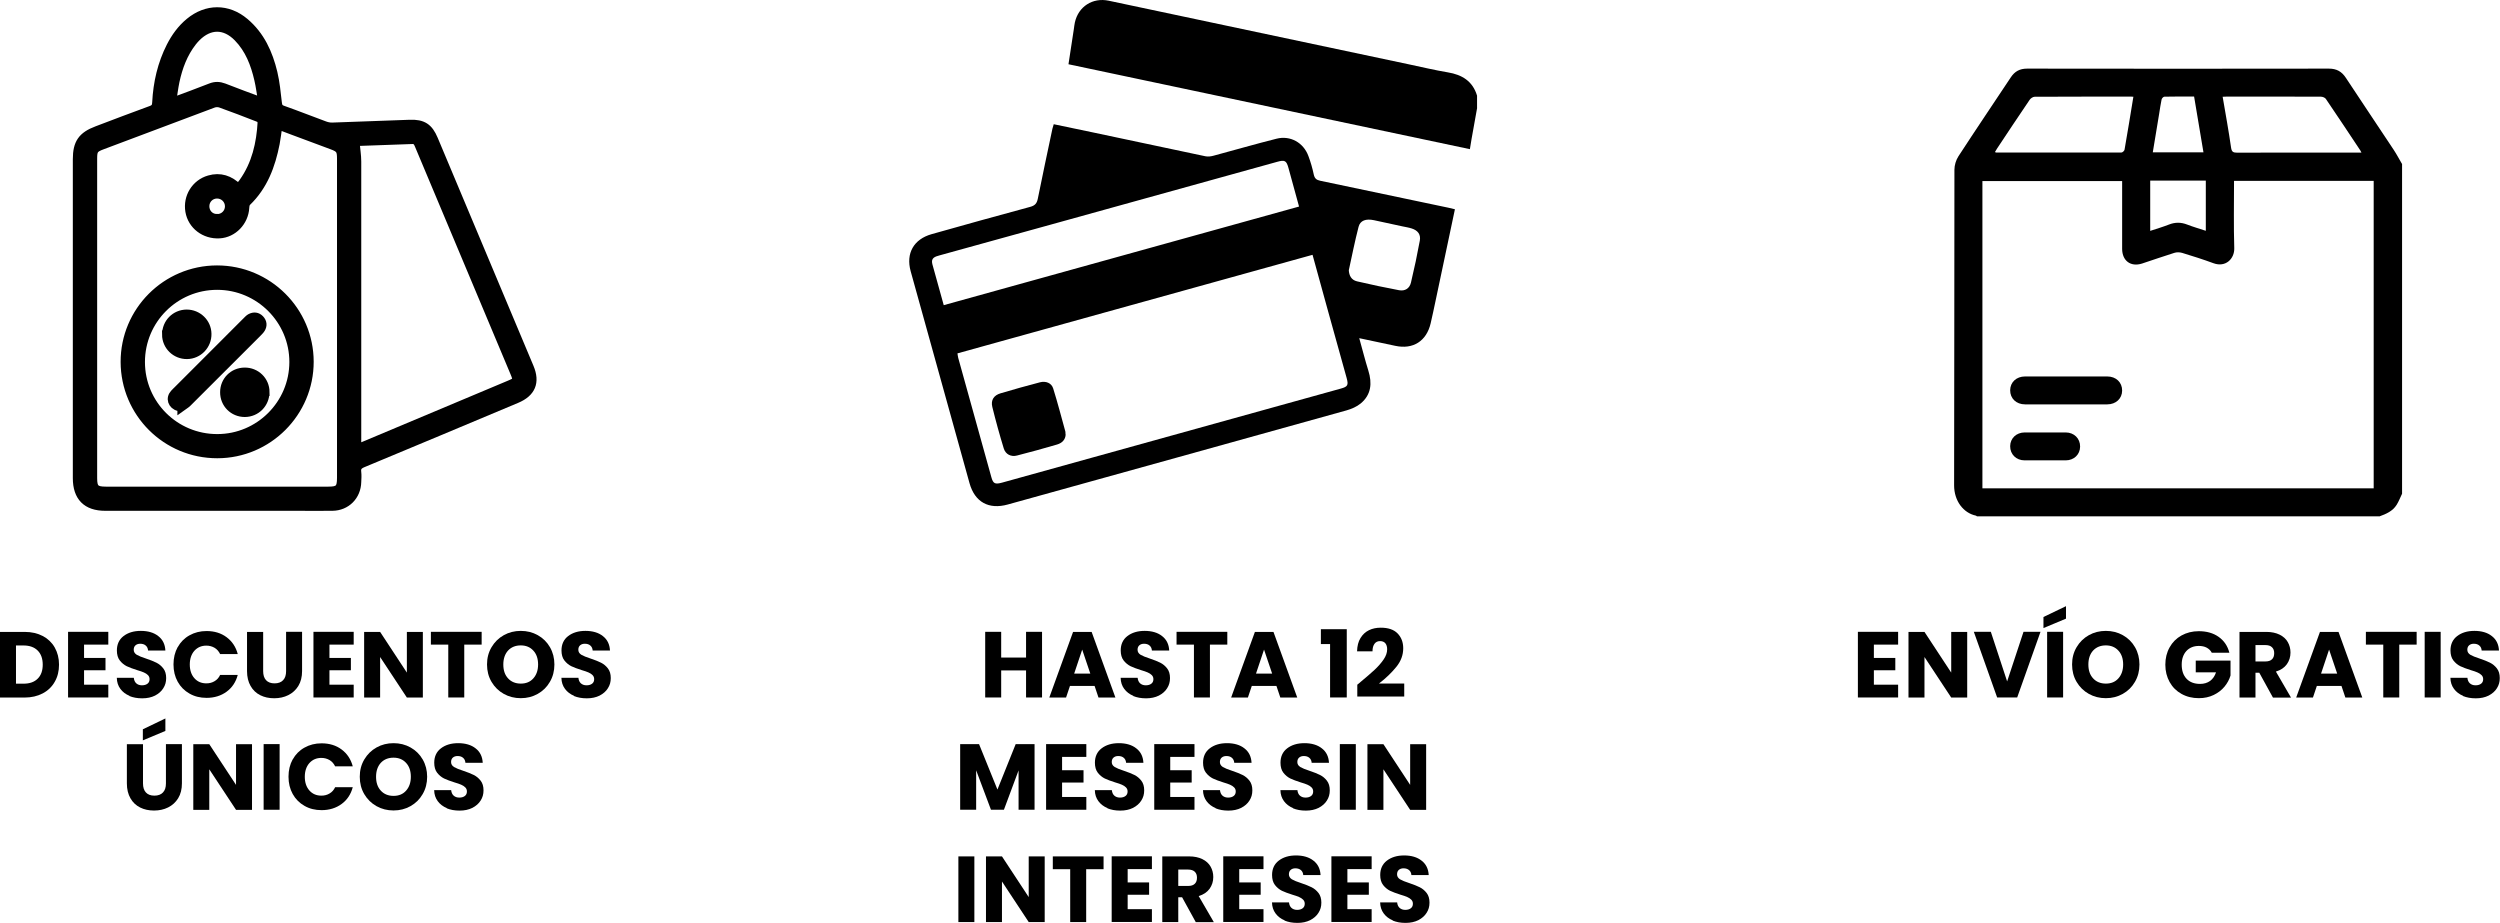
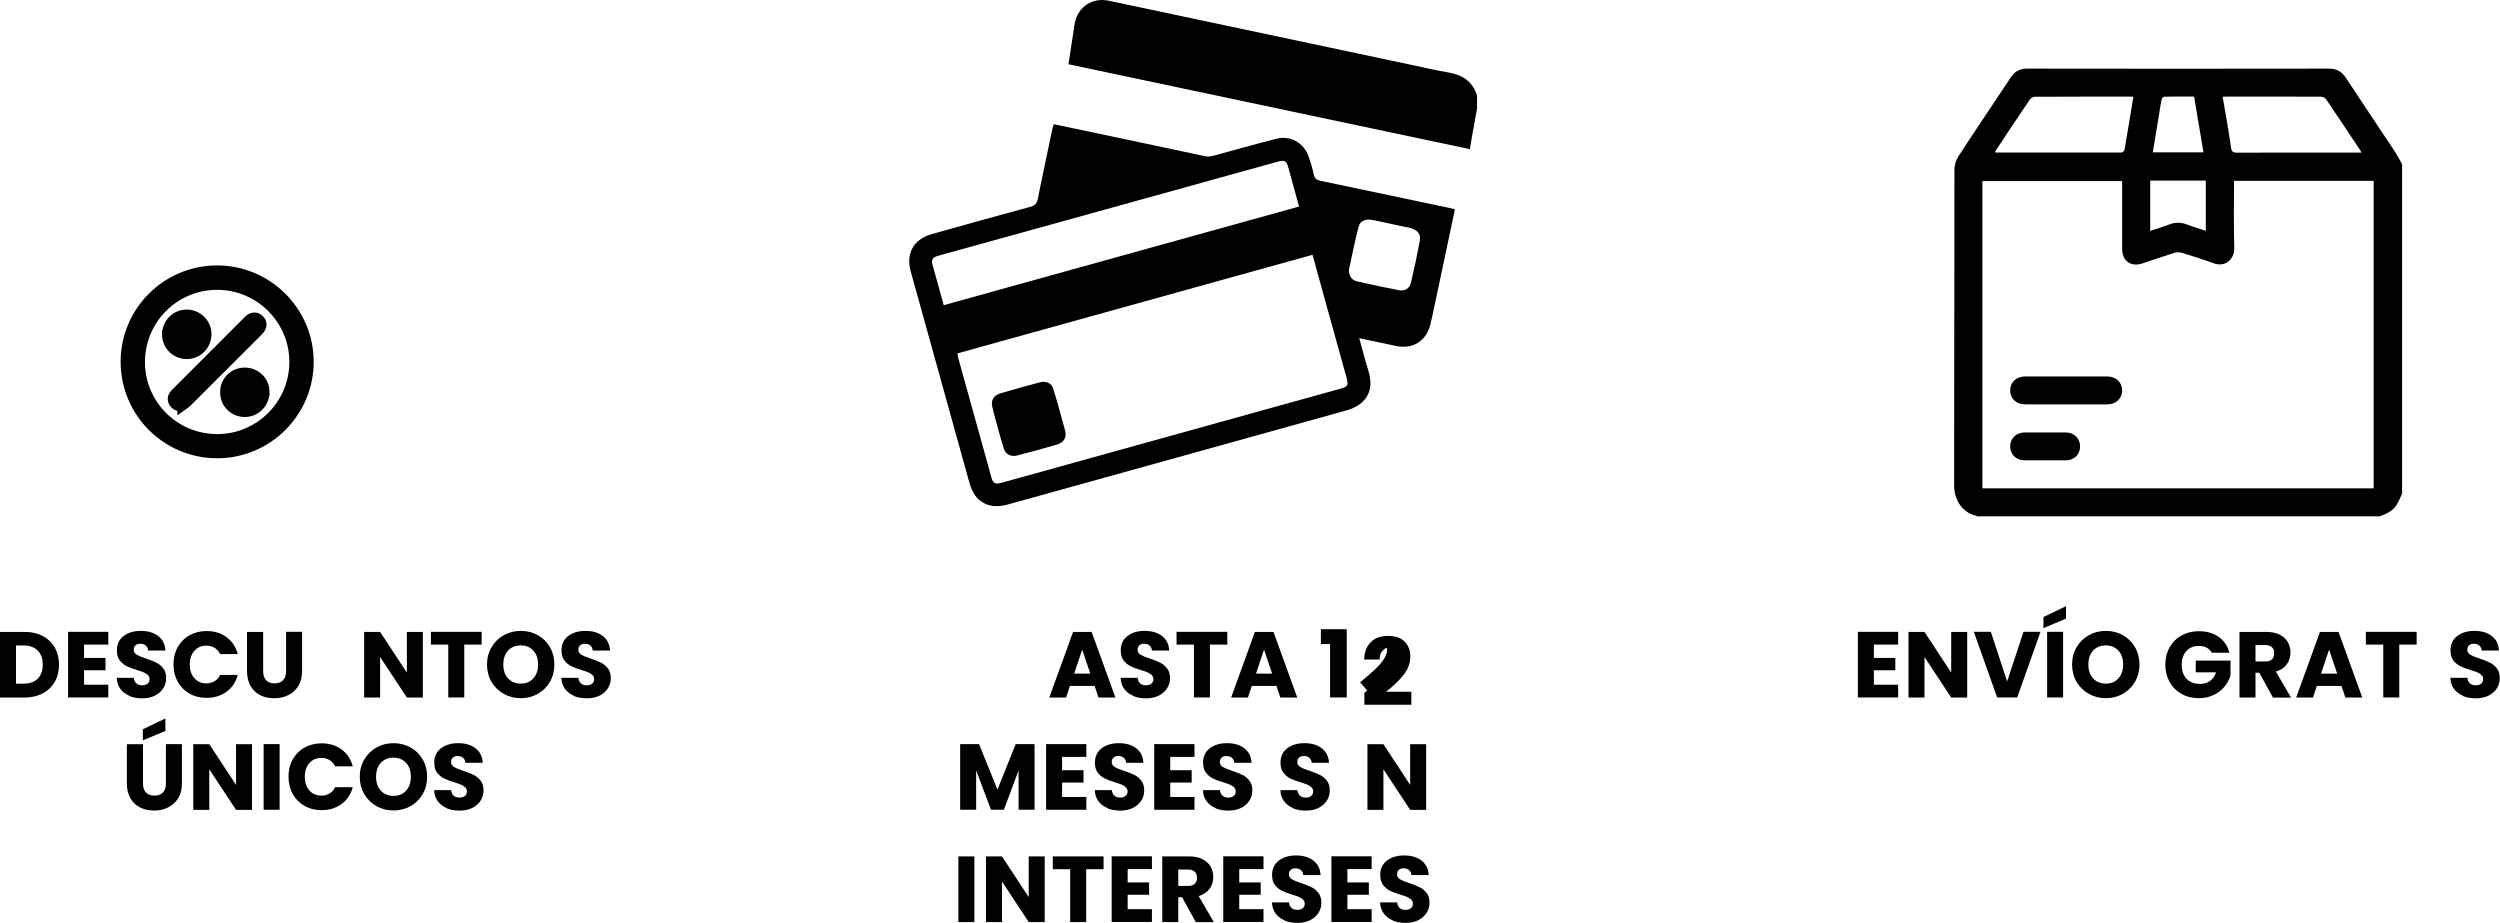
<svg xmlns="http://www.w3.org/2000/svg" id="Layer_2" data-name="Layer 2" viewBox="0 0 320.62 118.34">
  <defs>
    <style>
      .cls-1 {
        stroke: #000;
        stroke-miterlimit: 10;
      }

      .cls-2 {
        stroke-width: 0px;
      }
    </style>
  </defs>
  <g id="Layer_16" data-name="Layer 16">
    <g>
      <g>
-         <path class="cls-1" d="m9.84,40.81c0-6.8,0-13.6,0-20.4,0-2.07.65-3.01,2.59-3.74,2.31-.87,4.61-1.76,6.93-2.6.51-.18.64-.44.66-.95.13-2.51.68-4.93,1.83-7.19.61-1.19,1.38-2.26,2.42-3.12,2.21-1.83,4.94-1.85,7.14,0,2.03,1.71,3.07,4.01,3.67,6.52.3,1.26.42,2.56.57,3.85.05.44.15.7.62.86,1.81.64,3.59,1.35,5.39,2.01.3.11.64.18.96.17,3.31-.11,6.62-.24,9.93-.36,1.68-.06,2.47.45,3.12,2,4.1,9.75,8.19,19.51,12.29,29.26.8,1.91.23,3.28-1.71,4.09-6.56,2.75-13.12,5.51-19.7,8.24-.55.23-.8.5-.72,1.1.05.41.02.84,0,1.26-.04,1.81-1.38,3.18-3.2,3.2-1.55.02-3.09,0-4.64,0-8.17,0-16.34,0-24.5,0-2.41,0-3.65-1.26-3.65-3.69,0-6.84,0-13.69,0-20.53Zm20.73-16.74c.23-.28.42-.49.58-.72,1.64-2.31,2.24-4.95,2.39-7.72,0-.16-.25-.43-.45-.5-1.6-.63-3.21-1.24-4.82-1.82-.26-.09-.61-.09-.87,0-4.77,1.78-9.53,3.57-14.29,5.37-1.01.38-1.15.58-1.15,1.65,0,13.66,0,27.33,0,40.99,0,1.29.3,1.59,1.61,1.59,9.51,0,19.03,0,28.54,0,1.33,0,1.61-.28,1.61-1.64,0-13.64,0-27.28,0-40.92,0-1.09-.15-1.31-1.19-1.69-1.67-.62-3.34-1.25-5.02-1.87-.59-.22-1.18-.45-1.8-.68-.12.82-.2,1.56-.34,2.29-.56,2.84-1.53,5.47-3.68,7.54-.16.15-.21.46-.22.7-.11,1.83-1.56,3.33-3.32,3.43-1.92.11-3.57-1.15-3.88-2.97-.31-1.83.77-3.6,2.55-4.11,1.42-.41,2.65-.01,3.76,1.08Zm15.04-5.84c.08.89.22,1.69.22,2.49.01,11.96,0,23.92,0,35.88,0,.26,0,.51,0,.84.3-.11.53-.19.75-.28,6.24-2.62,12.47-5.24,18.71-7.86,1.03-.43,1.06-.51.64-1.51-2.24-5.34-4.49-10.69-6.73-16.03-1.83-4.37-3.67-8.73-5.5-13.1-.16-.39-.32-.71-.83-.69-2.45.09-4.89.18-7.26.26Zm-12.01-5.2c-.17-1.02-.28-1.94-.49-2.83-.46-1.99-1.18-3.88-2.65-5.38-1.64-1.67-3.58-1.66-5.23-.01-.19.19-.36.39-.52.59-1.16,1.49-1.8,3.22-2.19,5.04-.17.82-.27,1.65-.42,2.59,1.74-.65,3.33-1.23,4.9-1.85.6-.24,1.13-.22,1.72,0,1.57.62,3.16,1.2,4.89,1.84Zm-5.77,14.93c.85,0,1.52-.66,1.52-1.5,0-.84-.69-1.51-1.53-1.5-.82.01-1.46.66-1.47,1.47-.01.86.63,1.52,1.48,1.52Z" />
        <path class="cls-1" d="m15.97,46.43c-.02-6.55,5.3-11.88,11.86-11.89,6.55,0,11.89,5.31,11.9,11.85,0,6.54-5.32,11.88-11.87,11.88-6.57,0-11.87-5.29-11.89-11.85Zm2.12,0c0,5.4,4.38,9.75,9.78,9.74,5.36,0,9.73-4.37,9.74-9.73.01-5.38-4.38-9.77-9.76-9.77-5.4,0-9.76,4.37-9.76,9.76Z" />
        <path class="cls-1" d="m23.25,52.26c-1-.02-1.5-.89-1.1-1.58.1-.17.24-.31.38-.45,3.04-3.04,6.08-6.08,9.12-9.12.14-.14.28-.29.45-.38.46-.24.9-.2,1.27.18.36.38.41.83.14,1.27-.12.2-.31.37-.48.55-2.98,2.98-5.95,5.96-8.94,8.93-.28.28-.65.47-.84.61Z" />
        <path class="cls-1" d="m21.29,42.9c-.01-1.5,1.16-2.69,2.65-2.7,1.46,0,2.66,1.16,2.68,2.61.03,1.49-1.15,2.72-2.63,2.74-1.49.02-2.7-1.16-2.71-2.65Zm2.66.76c.26-.36.55-.59.51-.76-.05-.22-.35-.38-.54-.57-.17.19-.46.36-.47.56-.01.19.25.41.5.77Z" />
        <path class="cls-1" d="m34.06,50.28c0,1.5-1.17,2.69-2.66,2.7-1.5,0-2.68-1.18-2.67-2.68,0-1.48,1.15-2.64,2.63-2.66,1.5-.02,2.7,1.15,2.71,2.64Zm-2.64-.77c-.27.38-.55.59-.53.78.02.2.31.38.49.57.19-.18.49-.33.52-.54.03-.19-.23-.42-.48-.81Z" />
      </g>
      <g>
        <path class="cls-2" d="m5.48,81.56c.66.35,1.18.85,1.54,1.48.36.64.55,1.37.55,2.2s-.18,1.56-.55,2.2c-.36.64-.88,1.14-1.55,1.49-.67.35-1.44.53-2.32.53H0v-8.42h3.16c.89,0,1.66.18,2.33.53Zm-.65,5.48c.43-.42.65-1.02.65-1.8s-.22-1.38-.65-1.81-1.04-.65-1.81-.65h-.97v4.9h.97c.78,0,1.38-.21,1.81-.64Z" />
        <path class="cls-2" d="m10.78,82.68v1.7h2.75v1.58h-2.75v1.85h3.11v1.64h-5.16v-8.42h5.16v1.64h-3.11Z" />
        <path class="cls-2" d="m16.61,89.24c-.49-.2-.88-.5-1.17-.89s-.45-.86-.46-1.42h2.18c.03.31.14.55.32.71.18.16.42.25.72.25s.54-.07.72-.21c.18-.14.26-.33.26-.58,0-.21-.07-.38-.21-.52-.14-.14-.31-.25-.52-.34-.2-.09-.49-.19-.87-.3-.54-.17-.99-.34-1.33-.5-.34-.17-.64-.42-.89-.74s-.37-.76-.37-1.28c0-.78.28-1.4.85-1.84s1.31-.67,2.22-.67,1.68.22,2.24.67c.57.44.87,1.06.91,1.85h-2.22c-.02-.27-.12-.49-.3-.64-.18-.16-.42-.23-.71-.23-.25,0-.45.07-.6.2-.15.13-.23.32-.23.57,0,.27.13.48.38.64.26.15.66.32,1.2.49.54.18.99.36,1.33.53s.63.41.88.73c.25.32.37.73.37,1.24s-.12.92-.37,1.31c-.24.39-.6.7-1.06.94-.46.23-1.01.35-1.64.35s-1.17-.1-1.66-.3Z" />
        <path class="cls-2" d="m22.79,83c.36-.65.86-1.16,1.51-1.52.64-.36,1.37-.55,2.19-.55,1,0,1.86.26,2.57.79.71.53,1.19,1.25,1.43,2.16h-2.26c-.17-.35-.41-.62-.71-.8-.31-.18-.66-.28-1.05-.28-.63,0-1.14.22-1.54.66-.39.44-.59,1.03-.59,1.76s.2,1.32.59,1.76c.39.44.9.66,1.54.66.39,0,.74-.09,1.05-.28.31-.18.55-.45.71-.8h2.26c-.24.91-.72,1.63-1.43,2.15-.71.52-1.57.79-2.57.79-.82,0-1.55-.18-2.19-.55-.64-.36-1.15-.87-1.51-1.52-.36-.65-.54-1.39-.54-2.22s.18-1.57.54-2.23Z" />
        <path class="cls-2" d="m33.75,81.03v5.04c0,.5.12.89.37,1.16.25.27.61.41,1.09.41s.85-.14,1.1-.41c.26-.27.38-.66.38-1.16v-5.04h2.05v5.03c0,.75-.16,1.39-.48,1.91-.32.52-.75.91-1.29,1.18s-1.14.4-1.81.4-1.26-.13-1.78-.39c-.52-.26-.94-.65-1.24-1.18-.3-.52-.46-1.16-.46-1.91v-5.03h2.05Z" />
-         <path class="cls-2" d="m42.25,82.68v1.7h2.75v1.58h-2.75v1.85h3.11v1.64h-5.16v-8.42h5.16v1.64h-3.11Z" />
        <path class="cls-2" d="m54.23,89.46h-2.05l-3.43-5.2v5.2h-2.05v-8.42h2.05l3.43,5.22v-5.22h2.05v8.42Z" />
        <path class="cls-2" d="m61.77,81.03v1.64h-2.23v6.78h-2.05v-6.78h-2.23v-1.64h6.52Z" />
        <path class="cls-2" d="m64.61,88.99c-.66-.37-1.18-.88-1.57-1.54-.39-.66-.58-1.4-.58-2.23s.19-1.56.58-2.22c.39-.66.91-1.17,1.57-1.54.66-.37,1.39-.55,2.18-.55s1.52.18,2.18.55c.66.37,1.18.88,1.56,1.54.38.66.57,1.4.57,2.22s-.19,1.57-.58,2.23c-.38.66-.9,1.17-1.56,1.54-.66.37-1.38.55-2.17.55s-1.52-.18-2.18-.55Zm3.79-1.99c.4-.45.61-1.04.61-1.78s-.2-1.34-.61-1.78c-.4-.44-.94-.67-1.61-.67s-1.22.22-1.63.66c-.4.44-.61,1.04-.61,1.79s.2,1.34.61,1.78c.4.44.95.67,1.63.67s1.21-.22,1.61-.67Z" />
        <path class="cls-2" d="m73.63,89.24c-.49-.2-.88-.5-1.17-.89s-.45-.86-.46-1.42h2.18c.03.31.14.55.32.71.18.16.42.25.72.25s.54-.07.72-.21c.18-.14.26-.33.26-.58,0-.21-.07-.38-.21-.52-.14-.14-.31-.25-.52-.34-.2-.09-.49-.19-.87-.3-.54-.17-.99-.34-1.33-.5-.34-.17-.64-.42-.89-.74s-.37-.76-.37-1.28c0-.78.28-1.4.85-1.84s1.31-.67,2.22-.67,1.68.22,2.24.67c.57.44.87,1.06.91,1.85h-2.22c-.02-.27-.12-.49-.3-.64-.18-.16-.42-.23-.71-.23-.25,0-.45.07-.6.2-.15.13-.23.32-.23.57,0,.27.13.48.38.64.26.15.66.32,1.2.49.54.18.99.36,1.33.53s.63.41.88.73c.25.32.37.73.37,1.24s-.12.92-.37,1.31c-.24.39-.6.7-1.06.94-.46.23-1.01.35-1.64.35s-1.17-.1-1.66-.3Z" />
        <path class="cls-2" d="m18.34,95.43v5.04c0,.5.12.89.37,1.16.25.27.61.41,1.09.41s.85-.14,1.1-.41c.26-.27.38-.66.38-1.16v-5.04h2.05v5.03c0,.75-.16,1.39-.48,1.91-.32.52-.75.91-1.29,1.18s-1.14.4-1.81.4-1.26-.13-1.78-.39c-.52-.26-.94-.65-1.24-1.18-.3-.52-.46-1.16-.46-1.91v-5.03h2.05Zm2.87-1.69l-2.89,1.21v-1.42l2.89-1.39v1.6Z" />
        <path class="cls-2" d="m32.32,103.86h-2.05l-3.43-5.2v5.2h-2.05v-8.42h2.05l3.43,5.22v-5.22h2.05v8.42Z" />
        <path class="cls-2" d="m35.86,95.43v8.42h-2.05v-8.42h2.05Z" />
        <path class="cls-2" d="m37.54,97.4c.36-.65.86-1.16,1.51-1.52.64-.36,1.37-.55,2.19-.55,1,0,1.86.26,2.57.79.71.53,1.19,1.25,1.43,2.16h-2.26c-.17-.35-.41-.62-.71-.8-.31-.18-.66-.28-1.05-.28-.63,0-1.14.22-1.54.66-.39.44-.59,1.03-.59,1.76s.2,1.32.59,1.76c.39.44.9.66,1.54.66.39,0,.74-.09,1.05-.28.31-.18.55-.45.71-.8h2.26c-.24.91-.72,1.63-1.43,2.15-.71.52-1.57.79-2.57.79-.82,0-1.55-.18-2.19-.55-.64-.36-1.15-.87-1.51-1.52s-.54-1.39-.54-2.22.18-1.57.54-2.23Z" />
        <path class="cls-2" d="m48.29,103.39c-.66-.37-1.18-.88-1.57-1.54-.39-.66-.58-1.4-.58-2.23s.19-1.56.58-2.22c.39-.66.91-1.17,1.57-1.54.66-.37,1.39-.55,2.18-.55s1.52.18,2.18.55c.66.37,1.18.88,1.56,1.54.38.66.57,1.4.57,2.22s-.19,1.57-.58,2.23c-.38.66-.9,1.17-1.56,1.54-.66.37-1.38.55-2.17.55s-1.52-.18-2.18-.55Zm3.79-1.99c.4-.45.61-1.04.61-1.78s-.2-1.34-.61-1.78c-.4-.44-.94-.67-1.61-.67s-1.22.22-1.63.66c-.4.44-.61,1.04-.61,1.79s.2,1.34.61,1.78c.4.44.95.67,1.63.67s1.21-.22,1.61-.67Z" />
        <path class="cls-2" d="m57.31,103.64c-.49-.2-.88-.5-1.17-.89s-.45-.86-.46-1.42h2.18c.03.31.14.55.32.71.18.16.42.25.72.25s.54-.07.72-.21c.18-.14.26-.33.26-.58,0-.21-.07-.38-.21-.52-.14-.14-.31-.25-.52-.34-.2-.09-.49-.19-.87-.3-.54-.17-.99-.34-1.33-.5-.34-.17-.64-.42-.89-.74s-.37-.76-.37-1.28c0-.78.28-1.4.85-1.84s1.31-.67,2.22-.67,1.68.22,2.24.67c.57.44.87,1.06.91,1.85h-2.22c-.02-.27-.12-.49-.3-.64-.18-.16-.42-.23-.71-.23-.25,0-.45.07-.6.2-.15.13-.23.32-.23.57,0,.27.13.48.38.64.26.15.66.32,1.2.49.54.18.99.36,1.33.53s.63.41.88.73c.25.32.37.73.37,1.24s-.12.92-.37,1.31c-.24.39-.6.7-1.06.94-.46.23-1.01.35-1.64.35s-1.17-.1-1.66-.3Z" />
      </g>
    </g>
    <g>
      <g>
        <path class="cls-2" d="m189.44,13.83c-.24,1.34-.48,2.68-.72,4.02-.07.39-.13.79-.21,1.28-17.16-3.63-34.28-7.25-51.48-10.89.24-1.55.46-3.04.69-4.52.04-.28.07-.56.13-.84.45-2.04,2.28-3.22,4.33-2.79,12.84,2.72,25.67,5.44,38.5,8.16,1.67.35,3.32.75,5,1.03,1.83.3,3.19,1.13,3.75,2.99v1.57Z" />
        <path class="cls-2" d="m186.59,26.84c-.84,3.97-1.66,7.87-2.49,11.78-.2.95-.4,1.9-.62,2.84-.53,2.29-2.26,3.39-4.55,2.89-1.5-.32-2.99-.64-4.61-.98.41,1.46.75,2.82,1.17,4.17.5,1.61.37,3.08-.98,4.2-.51.42-1.18.71-1.82.89-14.48,4.04-28.96,8.05-43.44,12.07-2.44.68-4.23-.3-4.91-2.73-2.52-9.06-5.04-18.12-7.55-27.19-.63-2.29.39-4.1,2.69-4.75,4.21-1.18,8.42-2.37,12.64-3.5.63-.17.86-.46.98-1.06.6-2.99,1.24-5.97,1.87-8.96.04-.18.1-.35.17-.58,1.75.37,3.46.72,5.16,1.08,4.76,1.01,9.52,2.03,14.29,3.03.33.07.71.02,1.04-.07,2.69-.72,5.37-1.5,8.08-2.18,1.77-.45,3.46.5,4.09,2.22.29.77.52,1.57.69,2.38.11.49.34.69.82.79,5.48,1.14,10.97,2.3,16.45,3.46.25.05.5.12.84.2Zm-63.8,18.47c.04.22.05.41.1.59,1.41,5.1,2.83,10.2,4.25,15.3.23.83.47.94,1.36.7,14.48-4.02,28.96-8.04,43.44-12.06.91-.25,1.02-.44.76-1.38-.81-2.91-1.62-5.83-2.43-8.74-.64-2.32-1.28-4.64-1.94-7.04-15.21,4.22-30.36,8.43-45.54,12.64Zm-1.77-6.17c15.23-4.23,30.39-8.44,45.58-12.65-.47-1.72-.92-3.34-1.36-4.96-.26-.93-.46-1.05-1.43-.78-9.72,2.7-19.45,5.39-29.17,8.09-4.71,1.31-9.43,2.61-14.14,3.91-.58.16-1.14.32-.93,1.12.47,1.73.96,3.46,1.46,5.26Zm51.96-4.53c.03.75.34,1.3,1.05,1.47,1.79.42,3.59.8,5.4,1.14.76.14,1.34-.23,1.52-.97.43-1.79.81-3.59,1.14-5.4.14-.79-.26-1.3-1.04-1.55-.4-.13-.83-.19-1.24-.28-1.2-.26-2.4-.53-3.6-.78-1.04-.22-1.77.03-1.98.86-.47,1.82-.84,3.68-1.24,5.52Z" />
        <path class="cls-2" d="m136.67,55.7c-.02.67-.45,1.12-1.11,1.31-1.7.5-3.41.97-5.13,1.41-.76.2-1.47-.15-1.7-.91-.54-1.76-1.03-3.54-1.47-5.33-.21-.87.2-1.49,1.06-1.74,1.68-.5,3.36-.97,5.05-1.41.76-.2,1.49.09,1.7.79.57,1.82,1.05,3.68,1.56,5.52.02.09.01.19.02.37Z" />
      </g>
      <g>
-         <path class="cls-2" d="m133.64,81.03v8.42h-2.05v-3.47h-3.19v3.47h-2.05v-8.42h2.05v3.3h3.19v-3.3h2.05Z" />
        <path class="cls-2" d="m140.36,87.97h-3.14l-.5,1.49h-2.15l3.05-8.42h2.38l3.05,8.42h-2.17l-.5-1.49Zm-.53-1.58l-1.04-3.08-1.03,3.08h2.08Z" />
        <path class="cls-2" d="m145.35,89.24c-.49-.2-.88-.5-1.17-.89s-.45-.86-.46-1.42h2.18c.03.31.14.55.32.71.18.16.42.25.72.25s.54-.07.72-.21c.18-.14.26-.33.26-.58,0-.21-.07-.38-.21-.52-.14-.14-.31-.25-.52-.34-.2-.09-.49-.19-.87-.3-.54-.17-.99-.34-1.33-.5-.34-.17-.64-.42-.89-.74s-.37-.76-.37-1.28c0-.78.28-1.4.85-1.84s1.31-.67,2.22-.67,1.68.22,2.24.67c.57.44.87,1.06.91,1.85h-2.22c-.02-.27-.12-.49-.3-.64-.18-.16-.42-.23-.71-.23-.25,0-.45.07-.6.2-.15.13-.23.32-.23.57,0,.27.13.48.38.64.26.15.66.32,1.2.49.54.18.99.36,1.33.53s.63.41.88.73c.25.32.37.73.37,1.24s-.12.92-.37,1.31c-.24.39-.6.7-1.06.94-.46.23-1.01.35-1.64.35s-1.17-.1-1.66-.3Z" />
        <path class="cls-2" d="m157.4,81.03v1.64h-2.23v6.78h-2.05v-6.78h-2.23v-1.64h6.52Z" />
        <path class="cls-2" d="m163.68,87.97h-3.14l-.5,1.49h-2.15l3.05-8.42h2.38l3.05,8.42h-2.17l-.5-1.49Zm-.53-1.58l-1.04-3.08-1.03,3.08h2.08Z" />
        <path class="cls-2" d="m169.4,82.6v-1.91h3.32v8.76h-2.14v-6.85h-1.19Z" />
-         <path class="cls-2" d="m174.43,87.51c.78-.65,1.4-1.18,1.85-1.6s.83-.85,1.15-1.31.47-.9.47-1.33c0-.33-.08-.58-.23-.77-.15-.18-.38-.28-.68-.28s-.54.11-.71.34c-.17.23-.26.55-.26.97h-1.98c.02-.68.16-1.25.44-1.7.28-.46.64-.79,1.09-1.01.45-.22.95-.32,1.51-.32.95,0,1.67.24,2.15.73.48.49.73,1.12.73,1.91,0,.86-.29,1.65-.88,2.38s-1.33,1.45-2.23,2.14h3.24v1.67h-6.02v-1.52c.27-.22.4-.32.37-.3Z" />
+         <path class="cls-2" d="m174.43,87.51c.78-.65,1.4-1.18,1.85-1.6s.83-.85,1.15-1.31.47-.9.47-1.33s-.54.11-.71.34c-.17.23-.26.55-.26.97h-1.98c.02-.68.16-1.25.44-1.7.28-.46.64-.79,1.09-1.01.45-.22.95-.32,1.51-.32.95,0,1.67.24,2.15.73.48.49.73,1.12.73,1.91,0,.86-.29,1.65-.88,2.38s-1.33,1.45-2.23,2.14h3.24v1.67h-6.02v-1.52c.27-.22.4-.32.37-.3Z" />
        <path class="cls-2" d="m132.68,95.43v8.42h-2.05v-5.05l-1.88,5.05h-1.66l-1.9-5.06v5.06h-2.05v-8.42h2.42l2.36,5.83,2.34-5.83h2.41Z" />
        <path class="cls-2" d="m136.21,97.08v1.7h2.75v1.58h-2.75v1.85h3.11v1.64h-5.16v-8.42h5.16v1.64h-3.11Z" />
        <path class="cls-2" d="m142.04,103.64c-.49-.2-.88-.5-1.17-.89s-.45-.86-.46-1.42h2.18c.03.31.14.55.32.71.18.16.42.25.72.25s.54-.07.72-.21c.18-.14.26-.33.26-.58,0-.21-.07-.38-.21-.52-.14-.14-.31-.25-.52-.34-.2-.09-.49-.19-.87-.3-.54-.17-.99-.34-1.33-.5-.34-.17-.64-.42-.89-.74s-.37-.76-.37-1.28c0-.78.28-1.4.85-1.84s1.31-.67,2.22-.67,1.68.22,2.24.67c.57.44.87,1.06.91,1.85h-2.22c-.02-.27-.12-.49-.3-.64-.18-.16-.42-.23-.71-.23-.25,0-.45.07-.6.2-.15.13-.23.32-.23.57,0,.27.13.48.38.64.26.15.66.32,1.2.49.54.18.99.36,1.33.53s.63.41.88.73c.25.32.37.73.37,1.24s-.12.92-.37,1.31c-.24.39-.6.7-1.06.94-.46.23-1.01.35-1.64.35s-1.17-.1-1.66-.3Z" />
        <path class="cls-2" d="m150.08,97.08v1.7h2.75v1.58h-2.75v1.85h3.11v1.64h-5.16v-8.42h5.16v1.64h-3.11Z" />
        <path class="cls-2" d="m155.91,103.64c-.49-.2-.88-.5-1.17-.89s-.45-.86-.46-1.42h2.18c.03.31.14.55.32.71.18.16.42.25.72.25s.54-.07.72-.21c.18-.14.26-.33.26-.58,0-.21-.07-.38-.21-.52-.14-.14-.31-.25-.52-.34-.2-.09-.49-.19-.87-.3-.54-.17-.99-.34-1.33-.5-.34-.17-.64-.42-.89-.74s-.37-.76-.37-1.28c0-.78.28-1.4.85-1.84s1.31-.67,2.22-.67,1.68.22,2.24.67c.57.44.87,1.06.91,1.85h-2.22c-.02-.27-.12-.49-.3-.64-.18-.16-.42-.23-.71-.23-.25,0-.45.07-.6.2-.15.13-.23.32-.23.57,0,.27.13.48.38.64.26.15.66.32,1.2.49.54.18.99.36,1.33.53s.63.41.88.73c.25.32.37.73.37,1.24s-.12.92-.37,1.31c-.24.39-.6.7-1.06.94-.46.23-1.01.35-1.64.35s-1.17-.1-1.66-.3Z" />
        <path class="cls-2" d="m165.84,103.64c-.49-.2-.88-.5-1.17-.89s-.45-.86-.46-1.42h2.18c.03.31.14.55.32.71.18.16.42.25.72.25s.54-.07.72-.21c.18-.14.26-.33.26-.58,0-.21-.07-.38-.21-.52-.14-.14-.31-.25-.52-.34-.2-.09-.49-.19-.87-.3-.54-.17-.99-.34-1.33-.5-.34-.17-.64-.42-.89-.74s-.37-.76-.37-1.28c0-.78.28-1.4.85-1.84s1.31-.67,2.22-.67,1.68.22,2.24.67c.57.44.87,1.06.91,1.85h-2.22c-.02-.27-.12-.49-.3-.64-.18-.16-.42-.23-.71-.23-.25,0-.45.07-.6.2-.15.13-.23.32-.23.57,0,.27.13.48.38.64.26.15.66.32,1.2.49.54.18.99.36,1.33.53s.63.41.88.73c.25.32.37.73.37,1.24s-.12.92-.37,1.31c-.24.39-.6.7-1.06.94-.46.23-1.01.35-1.64.35s-1.17-.1-1.66-.3Z" />
-         <path class="cls-2" d="m173.88,95.43v8.42h-2.05v-8.42h2.05Z" />
        <path class="cls-2" d="m182.9,103.86h-2.05l-3.43-5.2v5.2h-2.05v-8.42h2.05l3.43,5.22v-5.22h2.05v8.42Z" />
        <path class="cls-2" d="m124.96,109.83v8.42h-2.05v-8.42h2.05Z" />
        <path class="cls-2" d="m133.98,118.25h-2.05l-3.43-5.2v5.2h-2.05v-8.42h2.05l3.43,5.22v-5.22h2.05v8.42Z" />
        <path class="cls-2" d="m141.53,109.83v1.64h-2.23v6.78h-2.05v-6.78h-2.23v-1.64h6.52Z" />
        <path class="cls-2" d="m144.62,111.47v1.7h2.75v1.58h-2.75v1.85h3.11v1.64h-5.16v-8.42h5.16v1.64h-3.11Z" />
        <path class="cls-2" d="m153.35,118.25l-1.75-3.18h-.49v3.18h-2.05v-8.42h3.44c.66,0,1.23.12,1.7.35.47.23.82.55,1.05.95.23.4.35.85.35,1.35,0,.56-.16,1.06-.47,1.5-.32.44-.78.75-1.4.94l1.94,3.34h-2.32Zm-2.24-4.63h1.27c.38,0,.66-.09.85-.28.19-.18.28-.44.28-.78,0-.32-.09-.57-.28-.76-.19-.18-.47-.28-.85-.28h-1.27v2.09Z" />
        <path class="cls-2" d="m158.93,111.47v1.7h2.75v1.58h-2.75v1.85h3.11v1.64h-5.16v-8.42h5.16v1.64h-3.11Z" />
        <path class="cls-2" d="m164.76,118.04c-.49-.2-.88-.5-1.17-.89-.29-.39-.45-.86-.46-1.42h2.18c.03.31.14.55.32.71.18.16.42.25.72.25s.54-.07.72-.21c.18-.14.26-.33.26-.58,0-.21-.07-.38-.21-.52-.14-.14-.31-.25-.52-.34-.2-.09-.49-.19-.87-.3-.54-.17-.99-.34-1.33-.5-.34-.17-.64-.42-.89-.74s-.37-.76-.37-1.28c0-.78.28-1.4.85-1.84s1.31-.67,2.22-.67,1.68.22,2.24.67c.57.44.87,1.06.91,1.85h-2.22c-.02-.27-.12-.49-.3-.64s-.42-.23-.71-.23c-.25,0-.45.07-.6.2-.15.13-.23.32-.23.57,0,.27.13.48.38.64.26.15.66.32,1.2.49.54.18.99.36,1.33.53s.63.41.88.73c.25.32.37.73.37,1.24s-.12.92-.37,1.31c-.24.39-.6.7-1.06.94-.46.23-1.01.35-1.64.35s-1.17-.1-1.66-.3Z" />
        <path class="cls-2" d="m172.8,111.47v1.7h2.75v1.58h-2.75v1.85h3.11v1.64h-5.16v-8.42h5.16v1.64h-3.11Z" />
        <path class="cls-2" d="m178.63,118.04c-.49-.2-.88-.5-1.17-.89-.29-.39-.45-.86-.46-1.42h2.18c.03.31.14.55.32.71.18.16.42.25.72.25s.54-.07.72-.21c.18-.14.26-.33.26-.58,0-.21-.07-.38-.21-.52-.14-.14-.31-.25-.52-.34-.2-.09-.49-.19-.87-.3-.54-.17-.99-.34-1.33-.5-.34-.17-.64-.42-.89-.74s-.37-.76-.37-1.28c0-.78.28-1.4.85-1.84s1.31-.67,2.22-.67,1.68.22,2.24.67c.57.44.87,1.06.91,1.85h-2.22c-.02-.27-.12-.49-.3-.64s-.42-.23-.71-.23c-.25,0-.45.07-.6.2-.15.13-.23.32-.23.57,0,.27.13.48.38.64.26.15.66.32,1.2.49.54.18.99.36,1.33.53s.63.41.88.73c.25.32.37.73.37,1.24s-.12.92-.37,1.31c-.24.39-.6.7-1.06.94-.46.23-1.01.35-1.64.35s-1.17-.1-1.66-.3Z" />
      </g>
    </g>
    <g>
      <g>
        <path class="cls-2" d="m305.13,66.22h-51.59s-.09-.08-.13-.09c-1.62-.34-2.8-1.9-2.8-3.88.04-13.49.01-26.99.04-40.48,0-.58.2-1.24.51-1.72,2.21-3.4,4.48-6.75,6.72-10.13.51-.77,1.15-1.12,2.1-1.12,12.9.02,25.79.02,38.69,0,.99,0,1.65.37,2.18,1.18,2.03,3.09,4.1,6.15,6.14,9.24.39.59.71,1.21,1.07,1.82v42.28c-.23.48-.42.98-.7,1.43-.51.81-1.35,1.17-2.21,1.48Zm-.71-3.61V23.2h-17.91c0,2.9-.06,5.77.03,8.62.04,1.36-1.1,2.51-2.66,1.94-1.33-.49-2.68-.92-4.03-1.33-.31-.09-.7-.1-1,0-1.39.43-2.76.92-4.14,1.37-1.45.46-2.54-.35-2.55-1.87,0-2.71,0-5.42,0-8.13,0-.2,0-.39,0-.58h-17.92v39.41h50.18Zm-30.81-50.2c-.13-.01-.21-.02-.28-.02-4.13,0-8.26,0-12.39.02-.22,0-.51.2-.64.39-1.42,2.08-2.81,4.19-4.2,6.28-.09.13-.16.28-.25.42.07.03.1.06.13.06,5.36,0,10.72,0,16.09,0,.14,0,.38-.22.4-.37.39-2.24.76-4.48,1.13-6.77Zm11.44,0c.38,2.22.77,4.36,1.08,6.52.08.54.26.65.77.65,5.1-.02,10.2-.01,15.3-.01h.65c-.08-.15-.11-.21-.14-.27-1.47-2.21-2.93-4.42-4.42-6.61-.11-.17-.42-.29-.64-.29-4.04-.02-8.07-.01-12.11-.01-.15,0-.29.01-.49.02Zm-9.29,10.76v6.44c.83-.27,1.63-.51,2.4-.81.79-.31,1.54-.31,2.34,0,.77.3,1.58.53,2.39.8v-6.44h-7.13Zm5.63-10.79c-1.31,0-2.56-.01-3.81.02-.13,0-.33.21-.36.36-.13.6-.21,1.21-.31,1.82-.27,1.65-.54,3.3-.82,4.96h6.5c-.4-2.4-.8-4.76-1.2-7.15Z" />
        <path class="cls-2" d="m264.98,48.28c1.76,0,3.51,0,5.27,0,1.13,0,1.92.76,1.91,1.82-.01,1.02-.8,1.76-1.91,1.76-3.51,0-7.03,0-10.54,0-1.13,0-1.92-.76-1.91-1.82.01-1.02.8-1.76,1.91-1.76,1.76,0,3.51,0,5.27,0Z" />
        <path class="cls-2" d="m262.29,55.46c.88,0,1.76,0,2.63,0,1.08,0,1.86.78,1.85,1.82-.01,1.01-.79,1.76-1.85,1.76-1.76,0-3.51,0-5.27,0-1.08,0-1.86-.78-1.85-1.82.01-1.01.79-1.75,1.85-1.76.88,0,1.76,0,2.63,0Z" />
      </g>
      <g>
        <path class="cls-2" d="m240.32,82.68v1.7h2.75v1.58h-2.75v1.85h3.11v1.64h-5.16v-8.42h5.16v1.64h-3.11Z" />
        <path class="cls-2" d="m252.29,89.46h-2.05l-3.43-5.2v5.2h-2.05v-8.42h2.05l3.43,5.22v-5.22h2.05v8.42Z" />
        <path class="cls-2" d="m261.69,81.03l-2.99,8.42h-2.57l-2.99-8.42h2.18l2.09,6.36,2.1-6.36h2.17Z" />
        <path class="cls-2" d="m264.96,79.34l-2.89,1.21v-1.42l2.89-1.39v1.6Zm-.37,1.69v8.42h-2.05v-8.42h2.05Z" />
        <path class="cls-2" d="m267.89,88.99c-.66-.37-1.18-.88-1.57-1.54-.39-.66-.58-1.4-.58-2.23s.19-1.56.58-2.22c.39-.66.91-1.17,1.57-1.54.66-.37,1.39-.55,2.18-.55s1.52.18,2.18.55c.66.37,1.18.88,1.56,1.54.38.66.57,1.4.57,2.22s-.19,1.57-.58,2.23c-.38.66-.9,1.17-1.56,1.54-.66.37-1.38.55-2.17.55s-1.52-.18-2.18-.55Zm3.79-1.99c.4-.45.61-1.04.61-1.78s-.2-1.34-.61-1.78c-.4-.44-.94-.67-1.61-.67s-1.22.22-1.63.66c-.4.44-.61,1.04-.61,1.79s.2,1.34.61,1.78c.4.44.95.67,1.63.67s1.21-.22,1.61-.67Z" />
        <path class="cls-2" d="m283.65,83.7c-.15-.28-.37-.49-.65-.64-.28-.15-.62-.22-1-.22-.66,0-1.2.22-1.6.65-.4.44-.6,1.02-.6,1.75,0,.78.21,1.38.63,1.82.42.44,1,.65,1.73.65.5,0,.93-.13,1.28-.38.35-.26.6-.62.76-1.1h-2.6v-1.51h4.46v1.91c-.15.51-.41.99-.77,1.43-.36.44-.83.8-1.39,1.07s-1.19.41-1.9.41c-.83,0-1.57-.18-2.23-.55-.65-.36-1.16-.87-1.52-1.52-.36-.65-.55-1.39-.55-2.22s.18-1.57.55-2.23c.36-.65.87-1.16,1.52-1.52.65-.36,1.39-.55,2.22-.55,1.01,0,1.86.24,2.55.73.69.49,1.15,1.16,1.37,2.03h-2.27Z" />
        <path class="cls-2" d="m291.5,89.46l-1.75-3.18h-.49v3.18h-2.05v-8.42h3.44c.66,0,1.23.12,1.7.35.47.23.82.55,1.05.95.23.4.35.85.35,1.35,0,.56-.16,1.06-.47,1.5-.32.44-.78.75-1.4.94l1.94,3.34h-2.32Zm-2.24-4.63h1.27c.38,0,.66-.09.85-.28.19-.18.28-.44.28-.78s-.09-.57-.28-.76-.47-.28-.85-.28h-1.27v2.09Z" />
        <path class="cls-2" d="m300.27,87.97h-3.14l-.5,1.49h-2.15l3.05-8.42h2.38l3.05,8.42h-2.17l-.5-1.49Zm-.53-1.58l-1.04-3.08-1.03,3.08h2.08Z" />
        <path class="cls-2" d="m309.93,81.03v1.64h-2.23v6.78h-2.05v-6.78h-2.23v-1.64h6.52Z" />
-         <path class="cls-2" d="m313.01,81.03v8.42h-2.05v-8.42h2.05Z" />
        <path class="cls-2" d="m315.89,89.24c-.49-.2-.88-.5-1.17-.89s-.45-.86-.46-1.42h2.18c.03.31.14.55.32.71.18.16.42.25.72.25s.54-.07.72-.21c.18-.14.26-.33.26-.58,0-.21-.07-.38-.21-.52-.14-.14-.31-.25-.52-.34-.2-.09-.49-.19-.87-.3-.54-.17-.99-.34-1.33-.5-.34-.17-.64-.42-.89-.74s-.37-.76-.37-1.28c0-.78.28-1.4.85-1.84s1.31-.67,2.22-.67,1.68.22,2.24.67c.57.44.87,1.06.91,1.85h-2.22c-.02-.27-.12-.49-.3-.64-.18-.16-.42-.23-.71-.23-.25,0-.45.07-.6.2-.15.13-.23.32-.23.57,0,.27.13.48.38.64.26.15.66.32,1.2.49.54.18.99.36,1.33.53s.63.41.88.73c.25.32.37.73.37,1.24s-.12.92-.37,1.31c-.24.39-.6.7-1.06.94-.46.23-1.01.35-1.64.35s-1.17-.1-1.66-.3Z" />
      </g>
    </g>
  </g>
</svg>